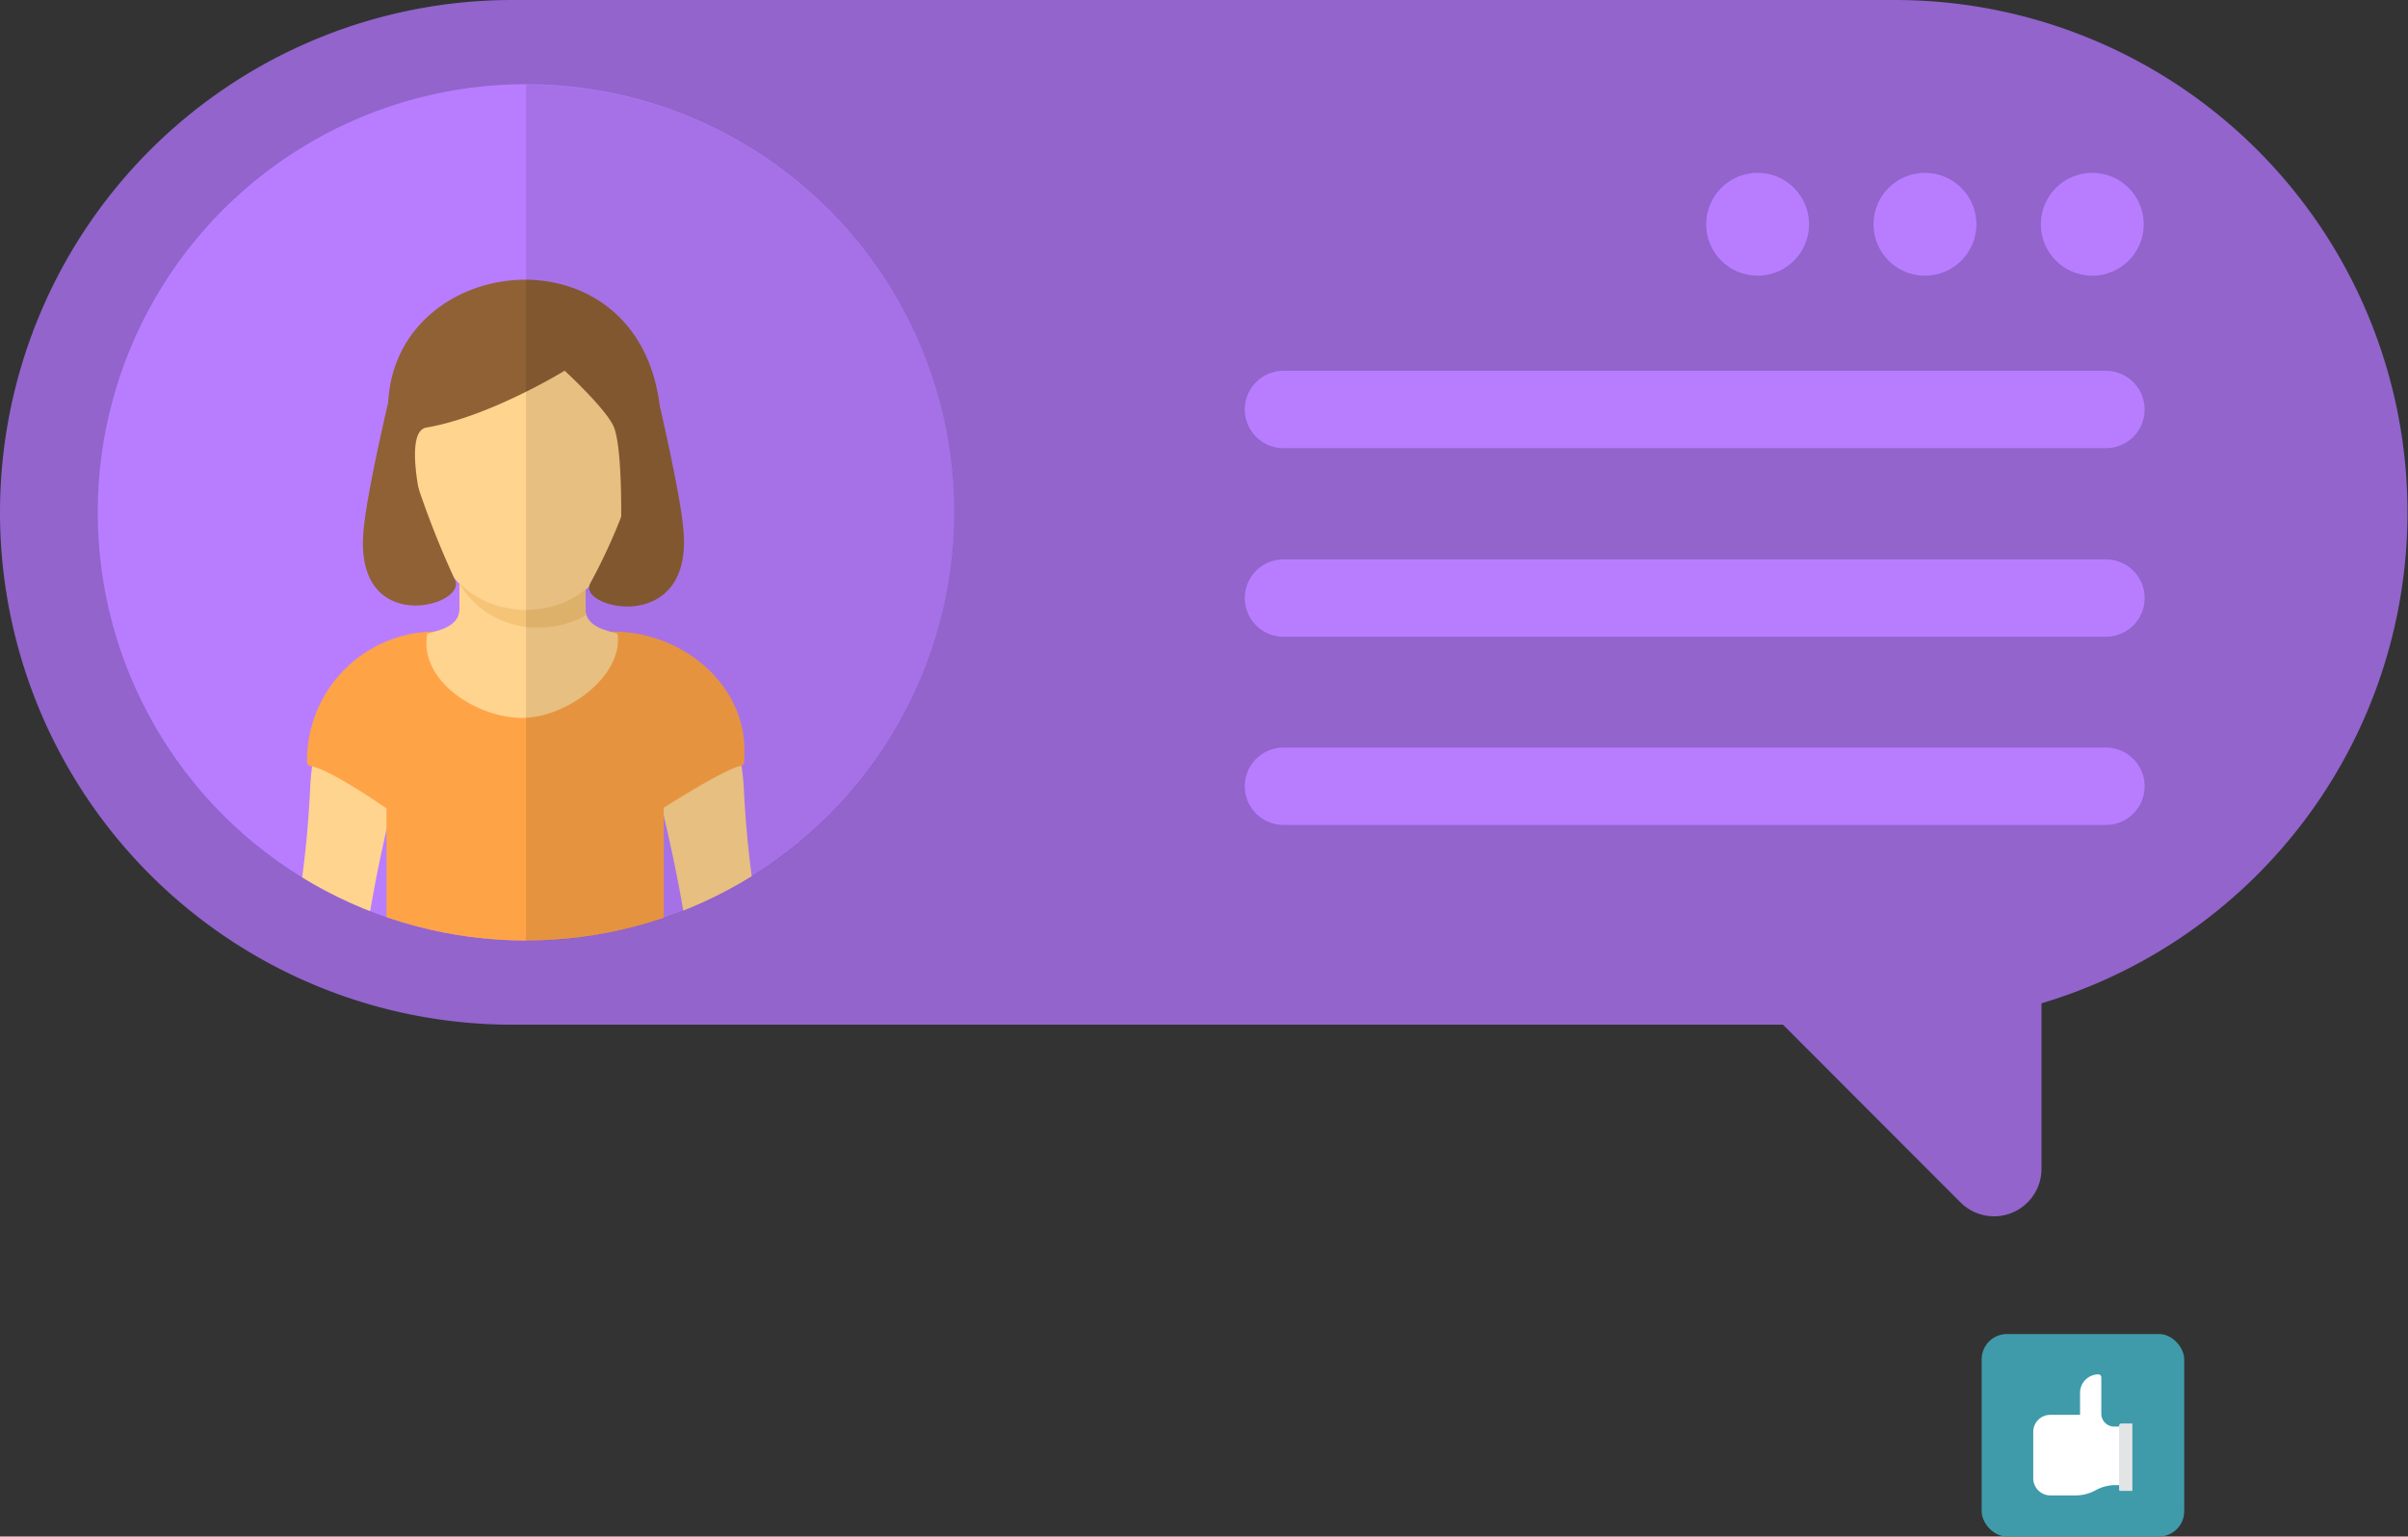
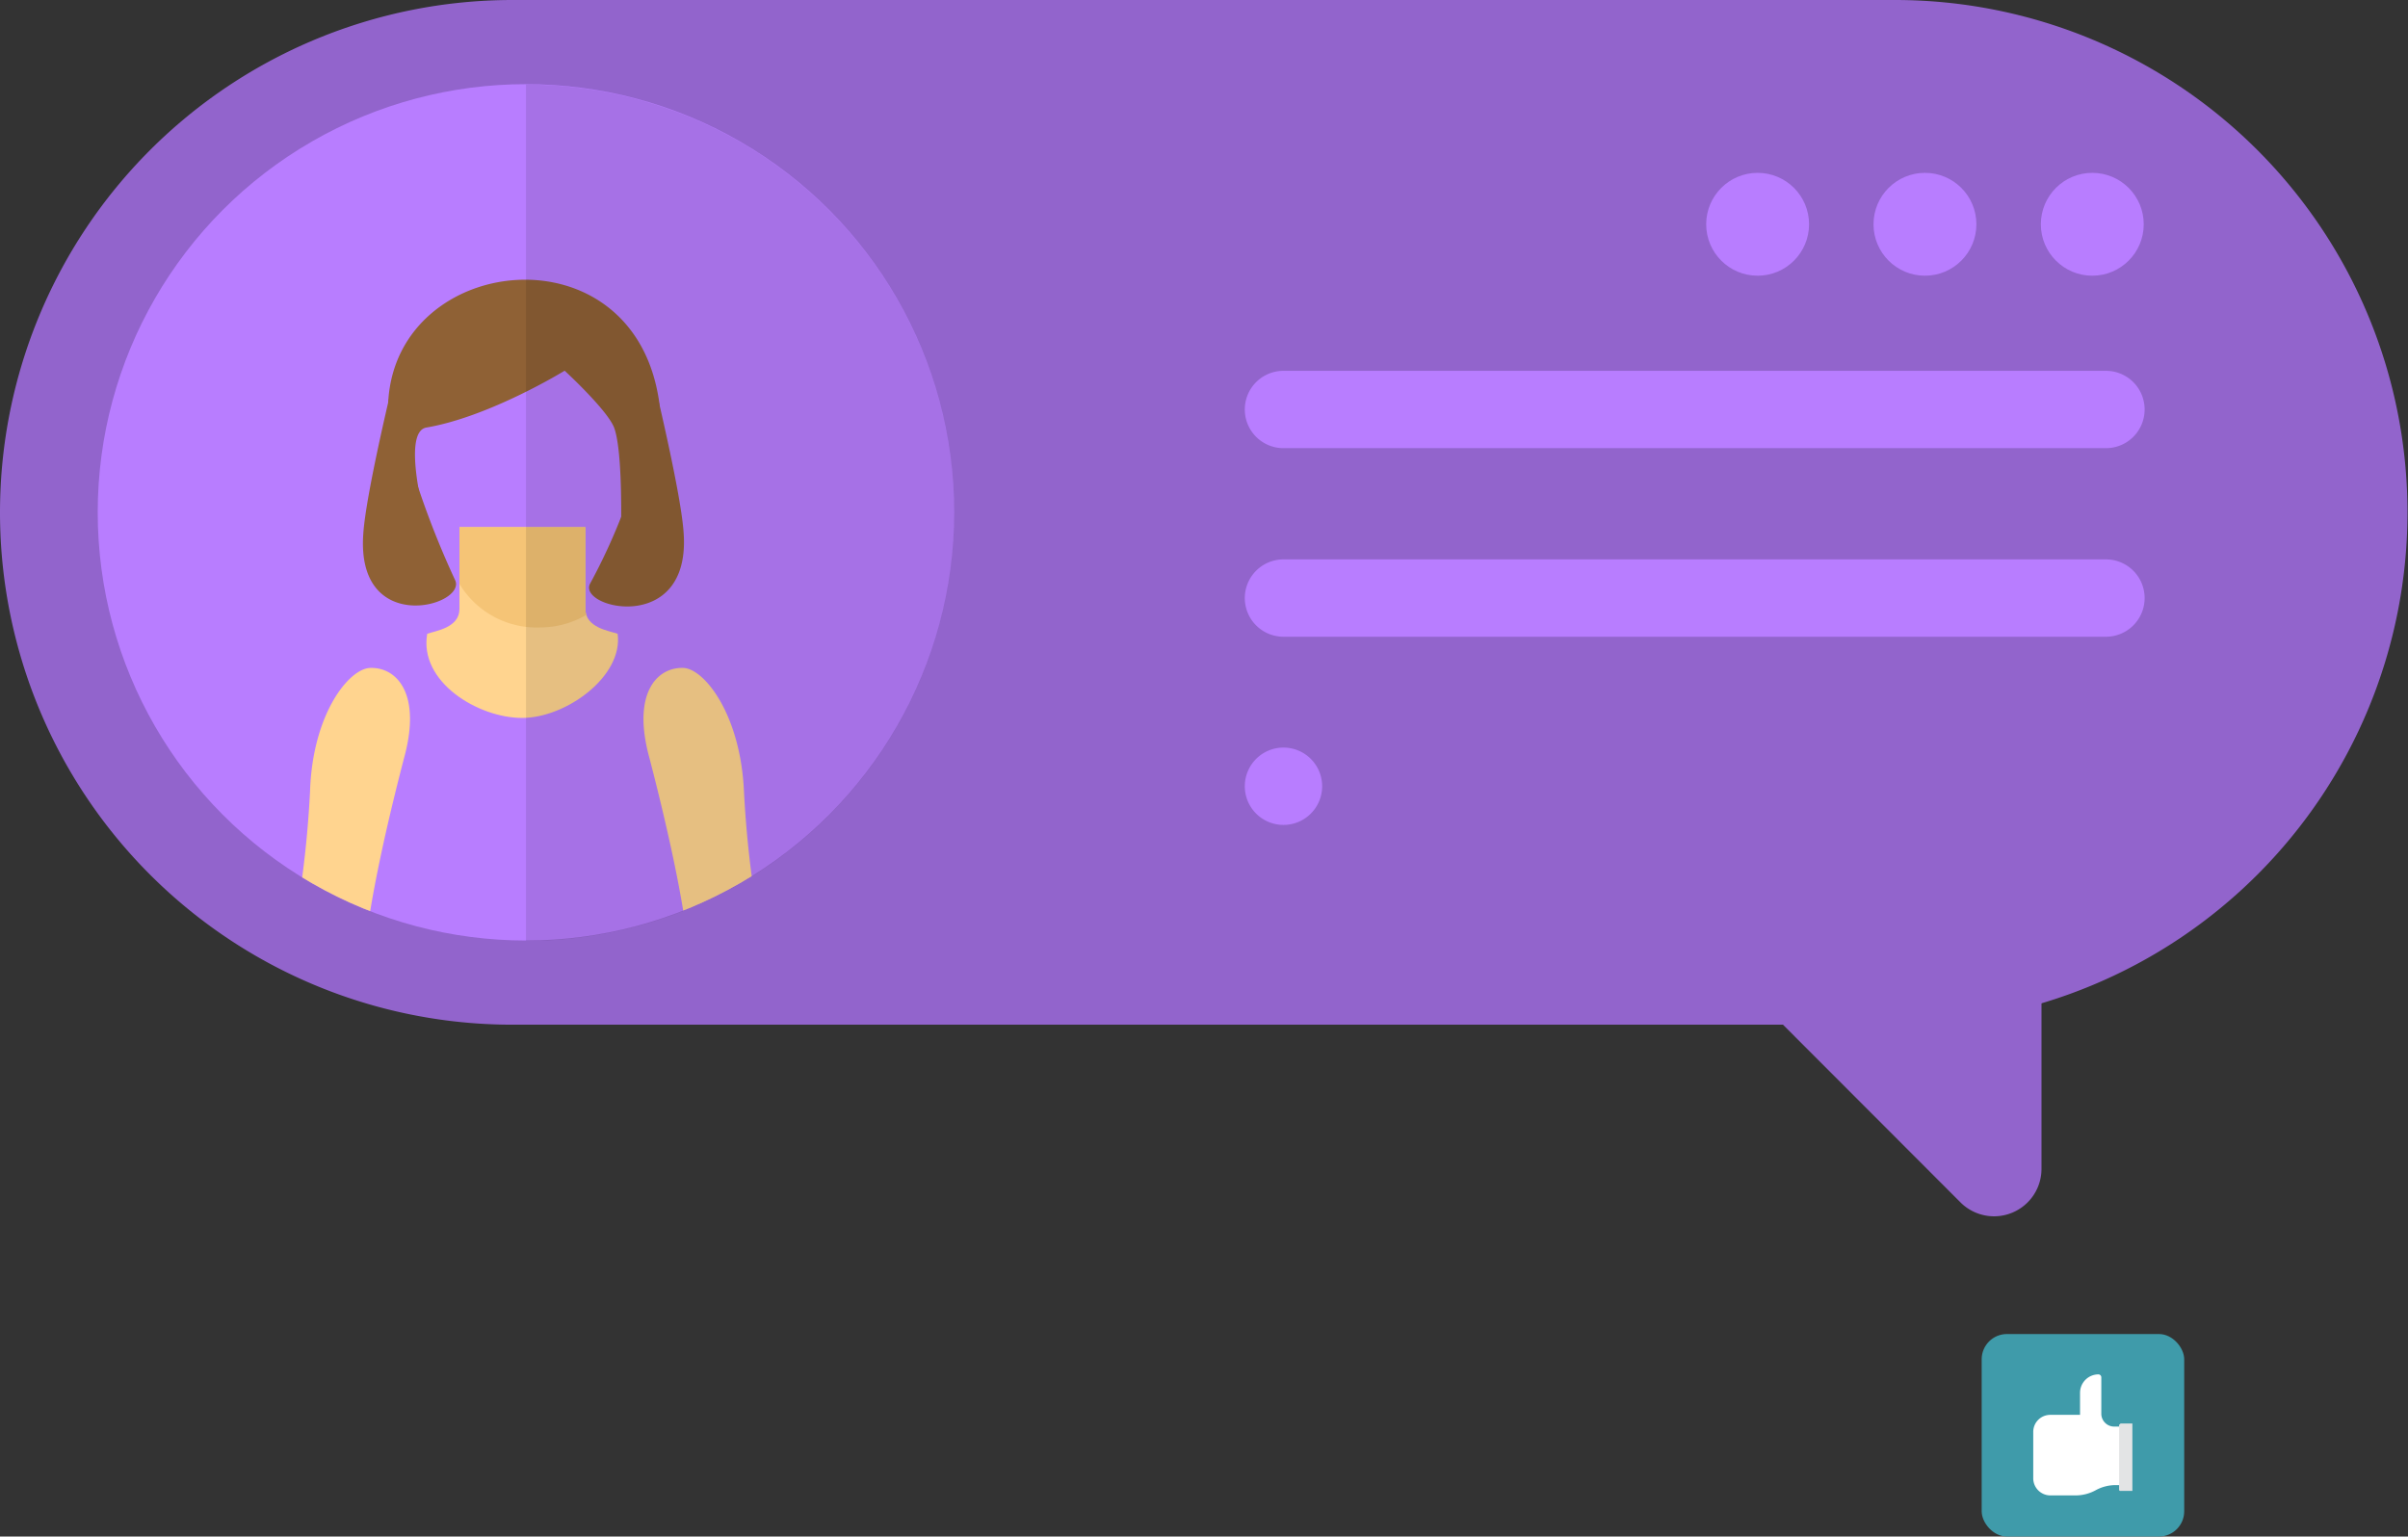
<svg xmlns="http://www.w3.org/2000/svg" viewBox="0 0 186.79 119.21">
  <rect x="0" y="0" width="186.79" height="119.21" fill="#333333" stroke="none" />
  <defs>
    <style>.cls-1{fill:none;}.cls-2{fill:#3f9baa;}.cls-3{fill:#fff;}.cls-4{fill:#e3e4e5;}.cls-5{fill:#9264cc;}.cls-6{fill:#b87dff;}.cls-7{clip-path:url(#clip-path);}.cls-8{fill:#ffd48f;}.cls-9{fill:#ffa347;}.cls-10{fill:#f5c476;}.cls-11{fill:#8f6135;}.cls-12{opacity:0.1;isolation:isolate;}</style>
    <clipPath id="clip-path">
      <circle class="cls-1" cx="40.8" cy="39.75" r="33.22" />
    </clipPath>
  </defs>
  <title>Like1</title>
  <g id="Livello_2" data-name="Livello 2">
    <g id="Livello_1-2" data-name="Livello 1">
      <g id="Group_191" data-name="Group 191">
        <rect id="Rectangle_47" data-name="Rectangle 47" class="cls-2" x="153.72" y="103.5" width="15.71" height="15.71" rx="1.96" ry="1.96" />
        <g id="Group_190" data-name="Group 190">
          <path id="Path_465" data-name="Path 465" class="cls-3" d="M164.45,110.68H164a1,1,0,0,1-1-1h0v-2.81a.23.23,0,0,0-.22-.24h0a1.43,1.43,0,0,0-1.43,1.42h0v1.72h-2.31a1.32,1.32,0,0,0-1.32,1.32h0v3.6a1.33,1.33,0,0,0,1.32,1.33H161a3.26,3.26,0,0,0,1.56-.4h0a3.22,3.22,0,0,1,1.55-.4h.34Z" />
          <path id="Rectangle_48" data-name="Rectangle 48" class="cls-4" d="M164.47,110.44h.94v5.23h-.94a.09.09,0,0,1-.09-.09v-5a.09.09,0,0,1,.09-.09Z" />
        </g>
      </g>
      <g id="Group_237" data-name="Group 237">
        <path id="Path_490" data-name="Path 490" class="cls-5" d="M147,0H39.75A39.75,39.75,0,0,0,0,39.75H0A39.74,39.74,0,0,0,39.73,79.5H147a39.75,39.75,0,0,0,39.75-39.75h0A39.75,39.75,0,0,0,147,0Z" />
        <g id="Group_234" data-name="Group 234">
          <g id="Group_233" data-name="Group 233">
            <circle id="Ellipse_36" data-name="Ellipse 36" class="cls-6" cx="40.8" cy="39.75" r="33.22" />
            <g id="Group_232" data-name="Group 232">
              <g class="cls-7">
                <g id="Group_231" data-name="Group 231">
                  <path id="Path_491" data-name="Path 491" class="cls-8" d="M53,51.82c-2.06-.06-4,2-2.62,7,3,11.55,3.08,15.58,3.08,15.58h5.94a84.87,84.87,0,0,1-1.69-13C57.44,55.4,54.62,51.87,53,51.82Z" />
                  <path id="Path_492" data-name="Path 492" class="cls-8" d="M28.72,51.82c2.06-.06,4,2,2.62,7-3,11.55-3.08,15.58-3.08,15.58h-5.9a83.64,83.64,0,0,0,1.69-13C24.24,55.4,27.06,51.87,28.72,51.82Z" />
                  <g id="Group_223" data-name="Group 223">
-                     <path id="Path_493" data-name="Path 493" class="cls-9" d="M47.49,49s-4.69,4.89-6.78,4.88S34.1,49,34.1,49a10,10,0,0,0-10.28,9.71v.43c0,.17.14.28.32.31,1.52.25,5.84,3.27,5.84,3.27V74.43l21.51-.05V62.67s4.48-2.88,5.92-3.24a.32.32,0,0,0,.32-.31v-.35C58.09,53.39,53.17,49,47.49,49Z" />
-                   </g>
+                     </g>
                  <g id="Group_224" data-name="Group 224">
                    <path id="Path_494" data-name="Path 494" class="cls-8" d="M45.41,47.24V40.9H35.64v6.34c0,1.47-1.85,1.7-2.5,1.93-.66,3.72,3.93,6.53,7.36,6.53s7.86-3.25,7.41-6.53C47.26,48.94,45.41,48.71,45.41,47.24Z" />
                  </g>
                  <g id="Group_225" data-name="Group 225">
                    <path id="Path_495" data-name="Path 495" class="cls-10" d="M45.48,47.71a1.49,1.49,0,0,1-.07-.47V40.9H35.64v4.4a7,7,0,0,0,6.29,3.38A7.14,7.14,0,0,0,45.48,47.71Z" />
                  </g>
                  <g id="Group_226" data-name="Group 226">
-                     <path id="Path_496" data-name="Path 496" class="cls-8" d="M47.66,27.28c-2.72-2-11-2-13.72,0-2.14,1.55-3.09,7.06-1.83,11.36,1.51,5.19,4,8.58,8.7,8.69,4.68-.1,7.18-3.5,8.7-8.69C50.75,34.34,49.8,28.83,47.66,27.28Z" />
-                   </g>
+                     </g>
                  <g id="Group_230" data-name="Group 230">
                    <g id="Group_227" data-name="Group 227">
                      <path id="Path_497" data-name="Path 497" class="cls-11" d="M43.8,28.76s3.36,3.09,3.85,4.45c.69,1.93.52,8.13.52,8.13L51,35.93a16.3,16.3,0,0,0,.12-4.83c-2-13.53-20.29-11.49-21,0a44.51,44.51,0,0,0,.21,4.9l2.75,4.7s-2-7.2,0-7.53C38,32.33,43.8,28.76,43.8,28.76Z" />
                    </g>
                    <g id="Group_228" data-name="Group 228">
                      <path id="Path_498" data-name="Path 498" class="cls-11" d="M30.36,30.17s-2,8.3-2.18,11.26c-.57,8,8.08,5.57,7.12,3.57A69.27,69.27,0,0,1,30.36,30.17Z" />
                    </g>
                    <g id="Group_229" data-name="Group 229">
                      <path id="Path_499" data-name="Path 499" class="cls-11" d="M50.85,30.1s2,8.3,2.18,11.25c.57,8-8.36,5.83-7.24,3.9A45.85,45.85,0,0,0,50.85,30.1Z" />
                    </g>
                  </g>
                </g>
              </g>
            </g>
          </g>
          <path id="Path_500" data-name="Path 500" class="cls-12" d="M40.8,6.53V73a33.22,33.22,0,0,0,0-66.44Z" />
        </g>
        <g id="Group_236" data-name="Group 236">
          <g id="Group_235" data-name="Group 235">
            <path id="Path_501" data-name="Path 501" class="cls-6" d="M163.36,28.77H99.56a3,3,0,0,0-3,3h0a3,3,0,0,0,3,3h63.8a3,3,0,0,0,3-3h0A3,3,0,0,0,163.36,28.77Z" />
            <path id="Path_502" data-name="Path 502" class="cls-6" d="M163.36,43.4H99.56a3,3,0,0,0-3,3h0a3,3,0,0,0,3,3h63.8a3,3,0,0,0,3-3h0A3,3,0,0,0,163.36,43.4Z" />
-             <path id="Path_503" data-name="Path 503" class="cls-6" d="M163.36,58H99.56a3,3,0,0,0-3,3h0a3,3,0,0,0,3,3h63.8a3,3,0,0,0,3-3h0a3,3,0,0,0-3-3Z" />
+             <path id="Path_503" data-name="Path 503" class="cls-6" d="M163.36,58H99.56a3,3,0,0,0-3,3h0a3,3,0,0,0,3,3a3,3,0,0,0,3-3h0a3,3,0,0,0-3-3Z" />
          </g>
          <circle id="Ellipse_38" data-name="Ellipse 38" class="cls-6" cx="162.3" cy="17.4" r="3.99" />
          <circle id="Ellipse_39" data-name="Ellipse 39" class="cls-6" cx="149.32" cy="17.4" r="3.99" />
          <circle id="Ellipse_40" data-name="Ellipse 40" class="cls-6" cx="136.34" cy="17.4" r="3.99" />
        </g>
        <path id="Path_504" data-name="Path 504" class="cls-5" d="M158.36,70.39v20.3a3.68,3.68,0,0,1-6.28,2.6L128.52,69.7Z" />
      </g>
    </g>
  </g>
</svg>